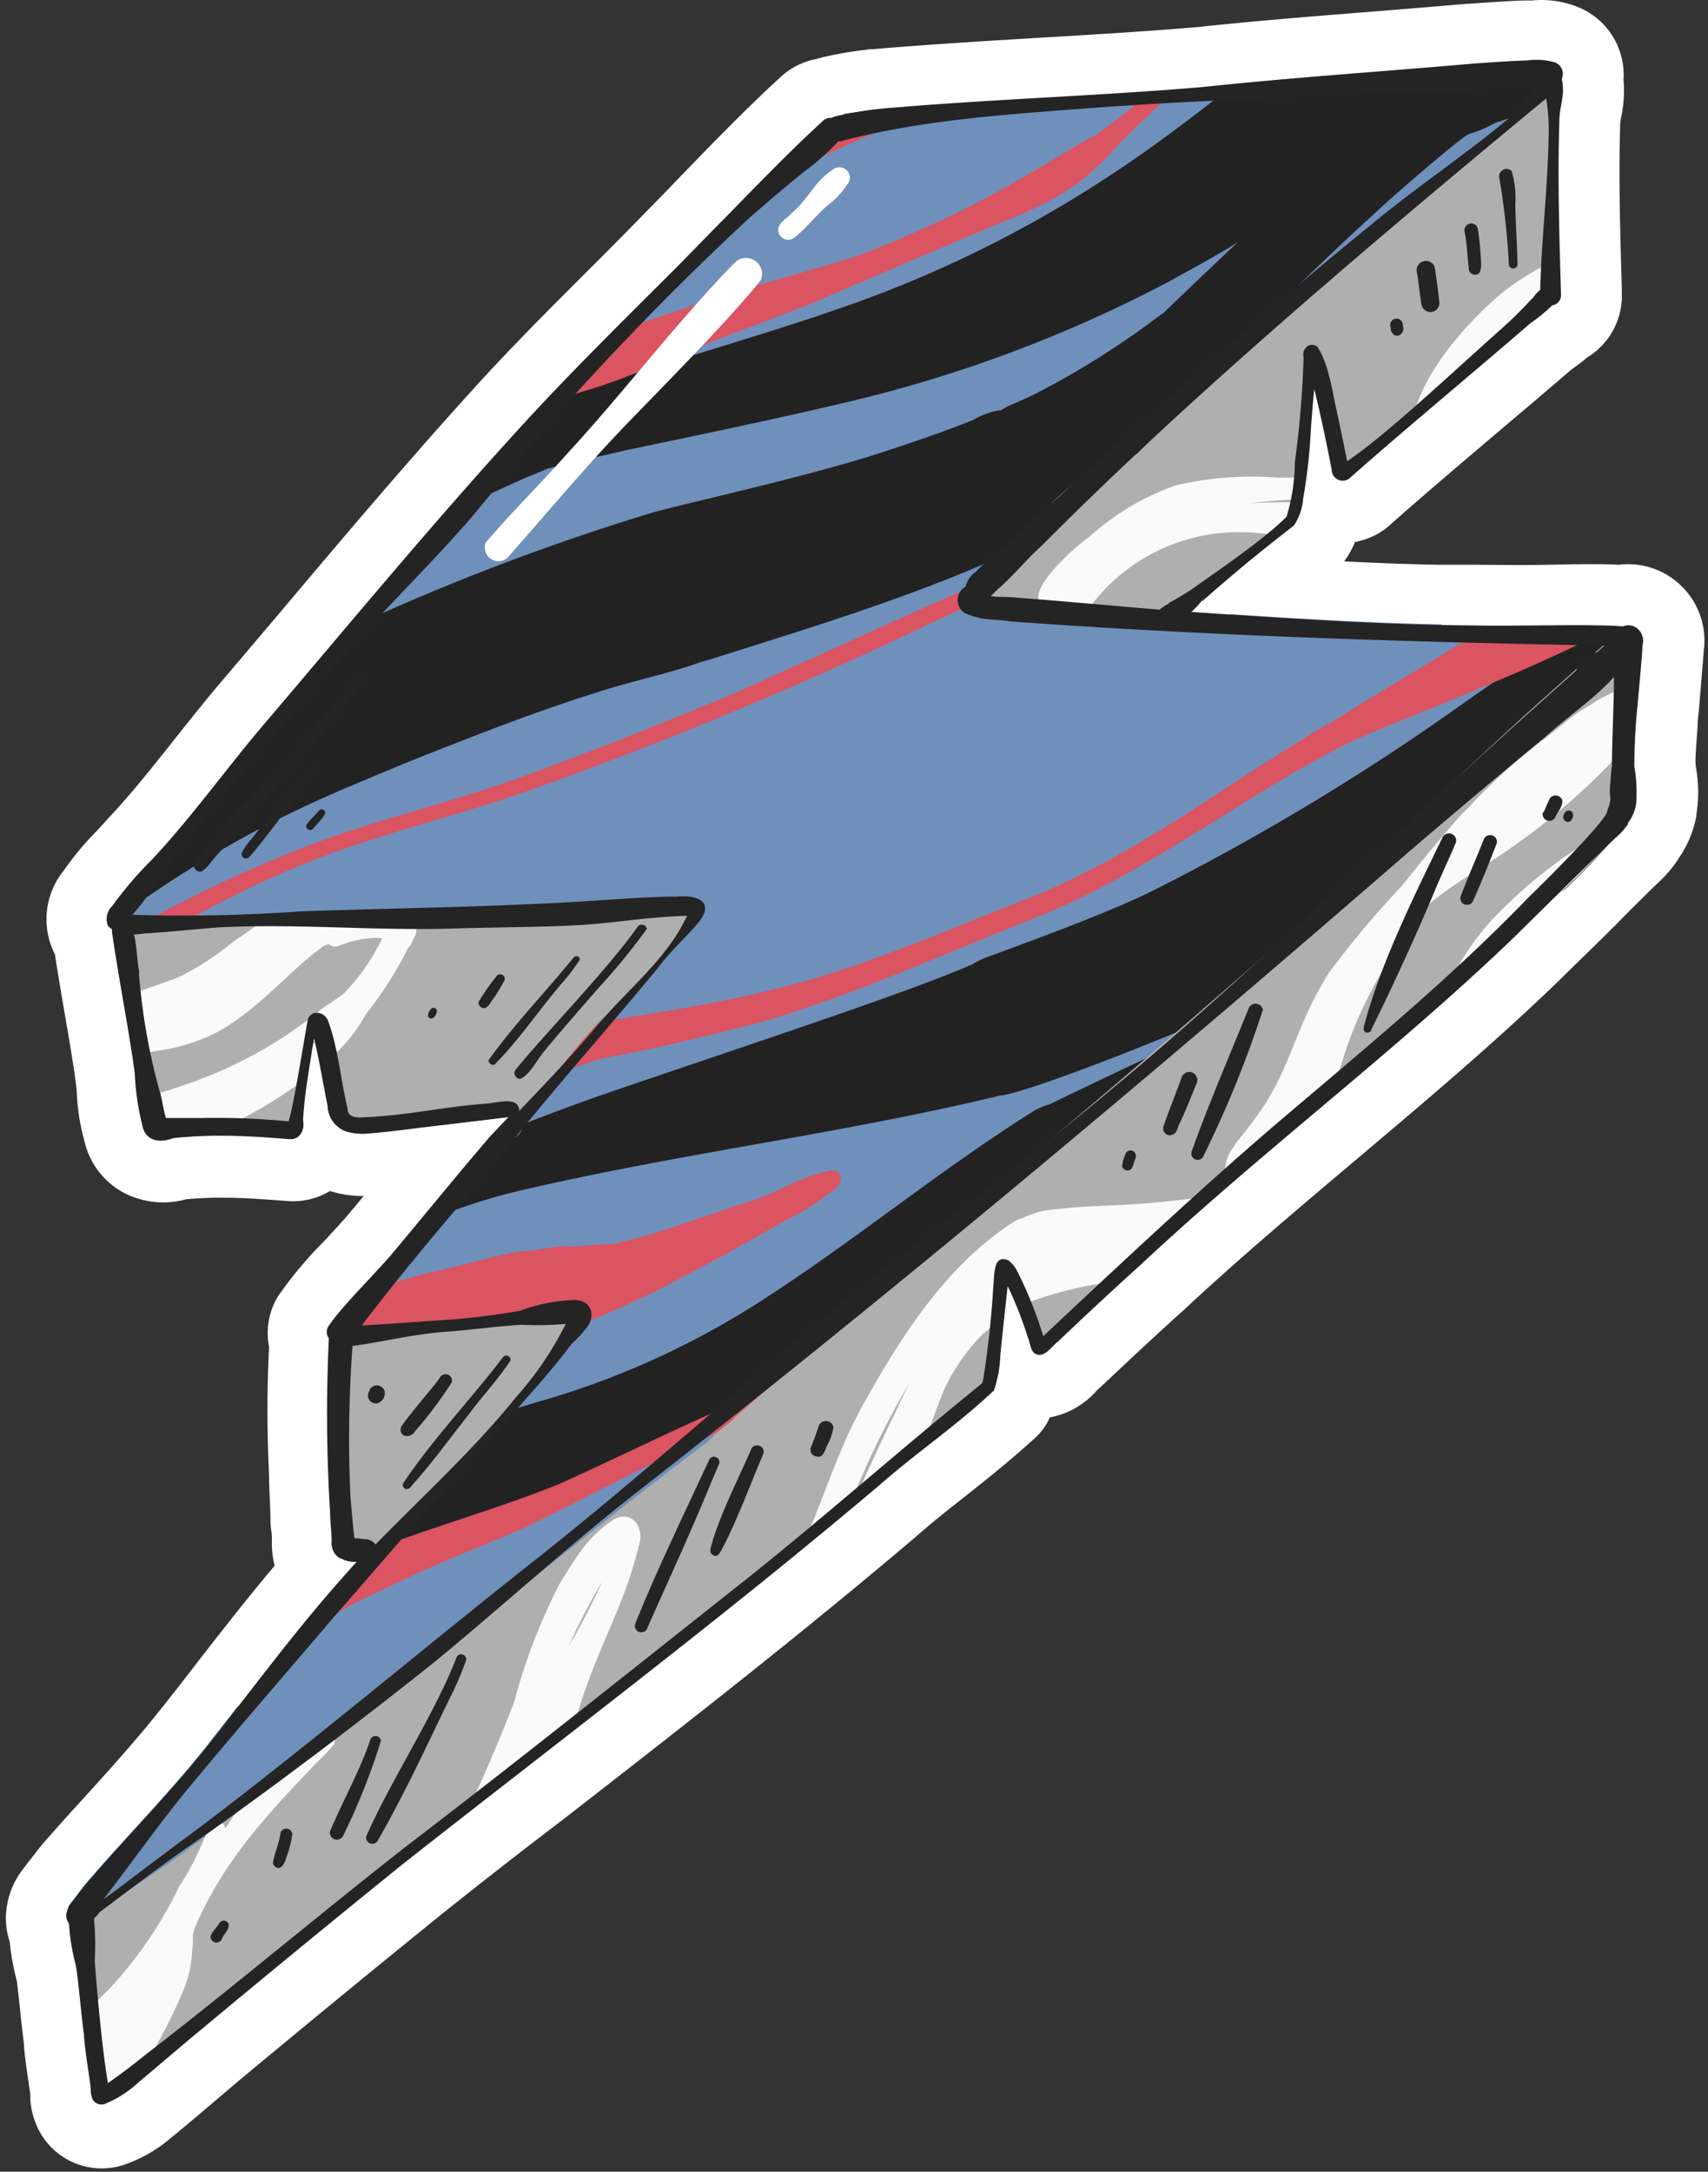
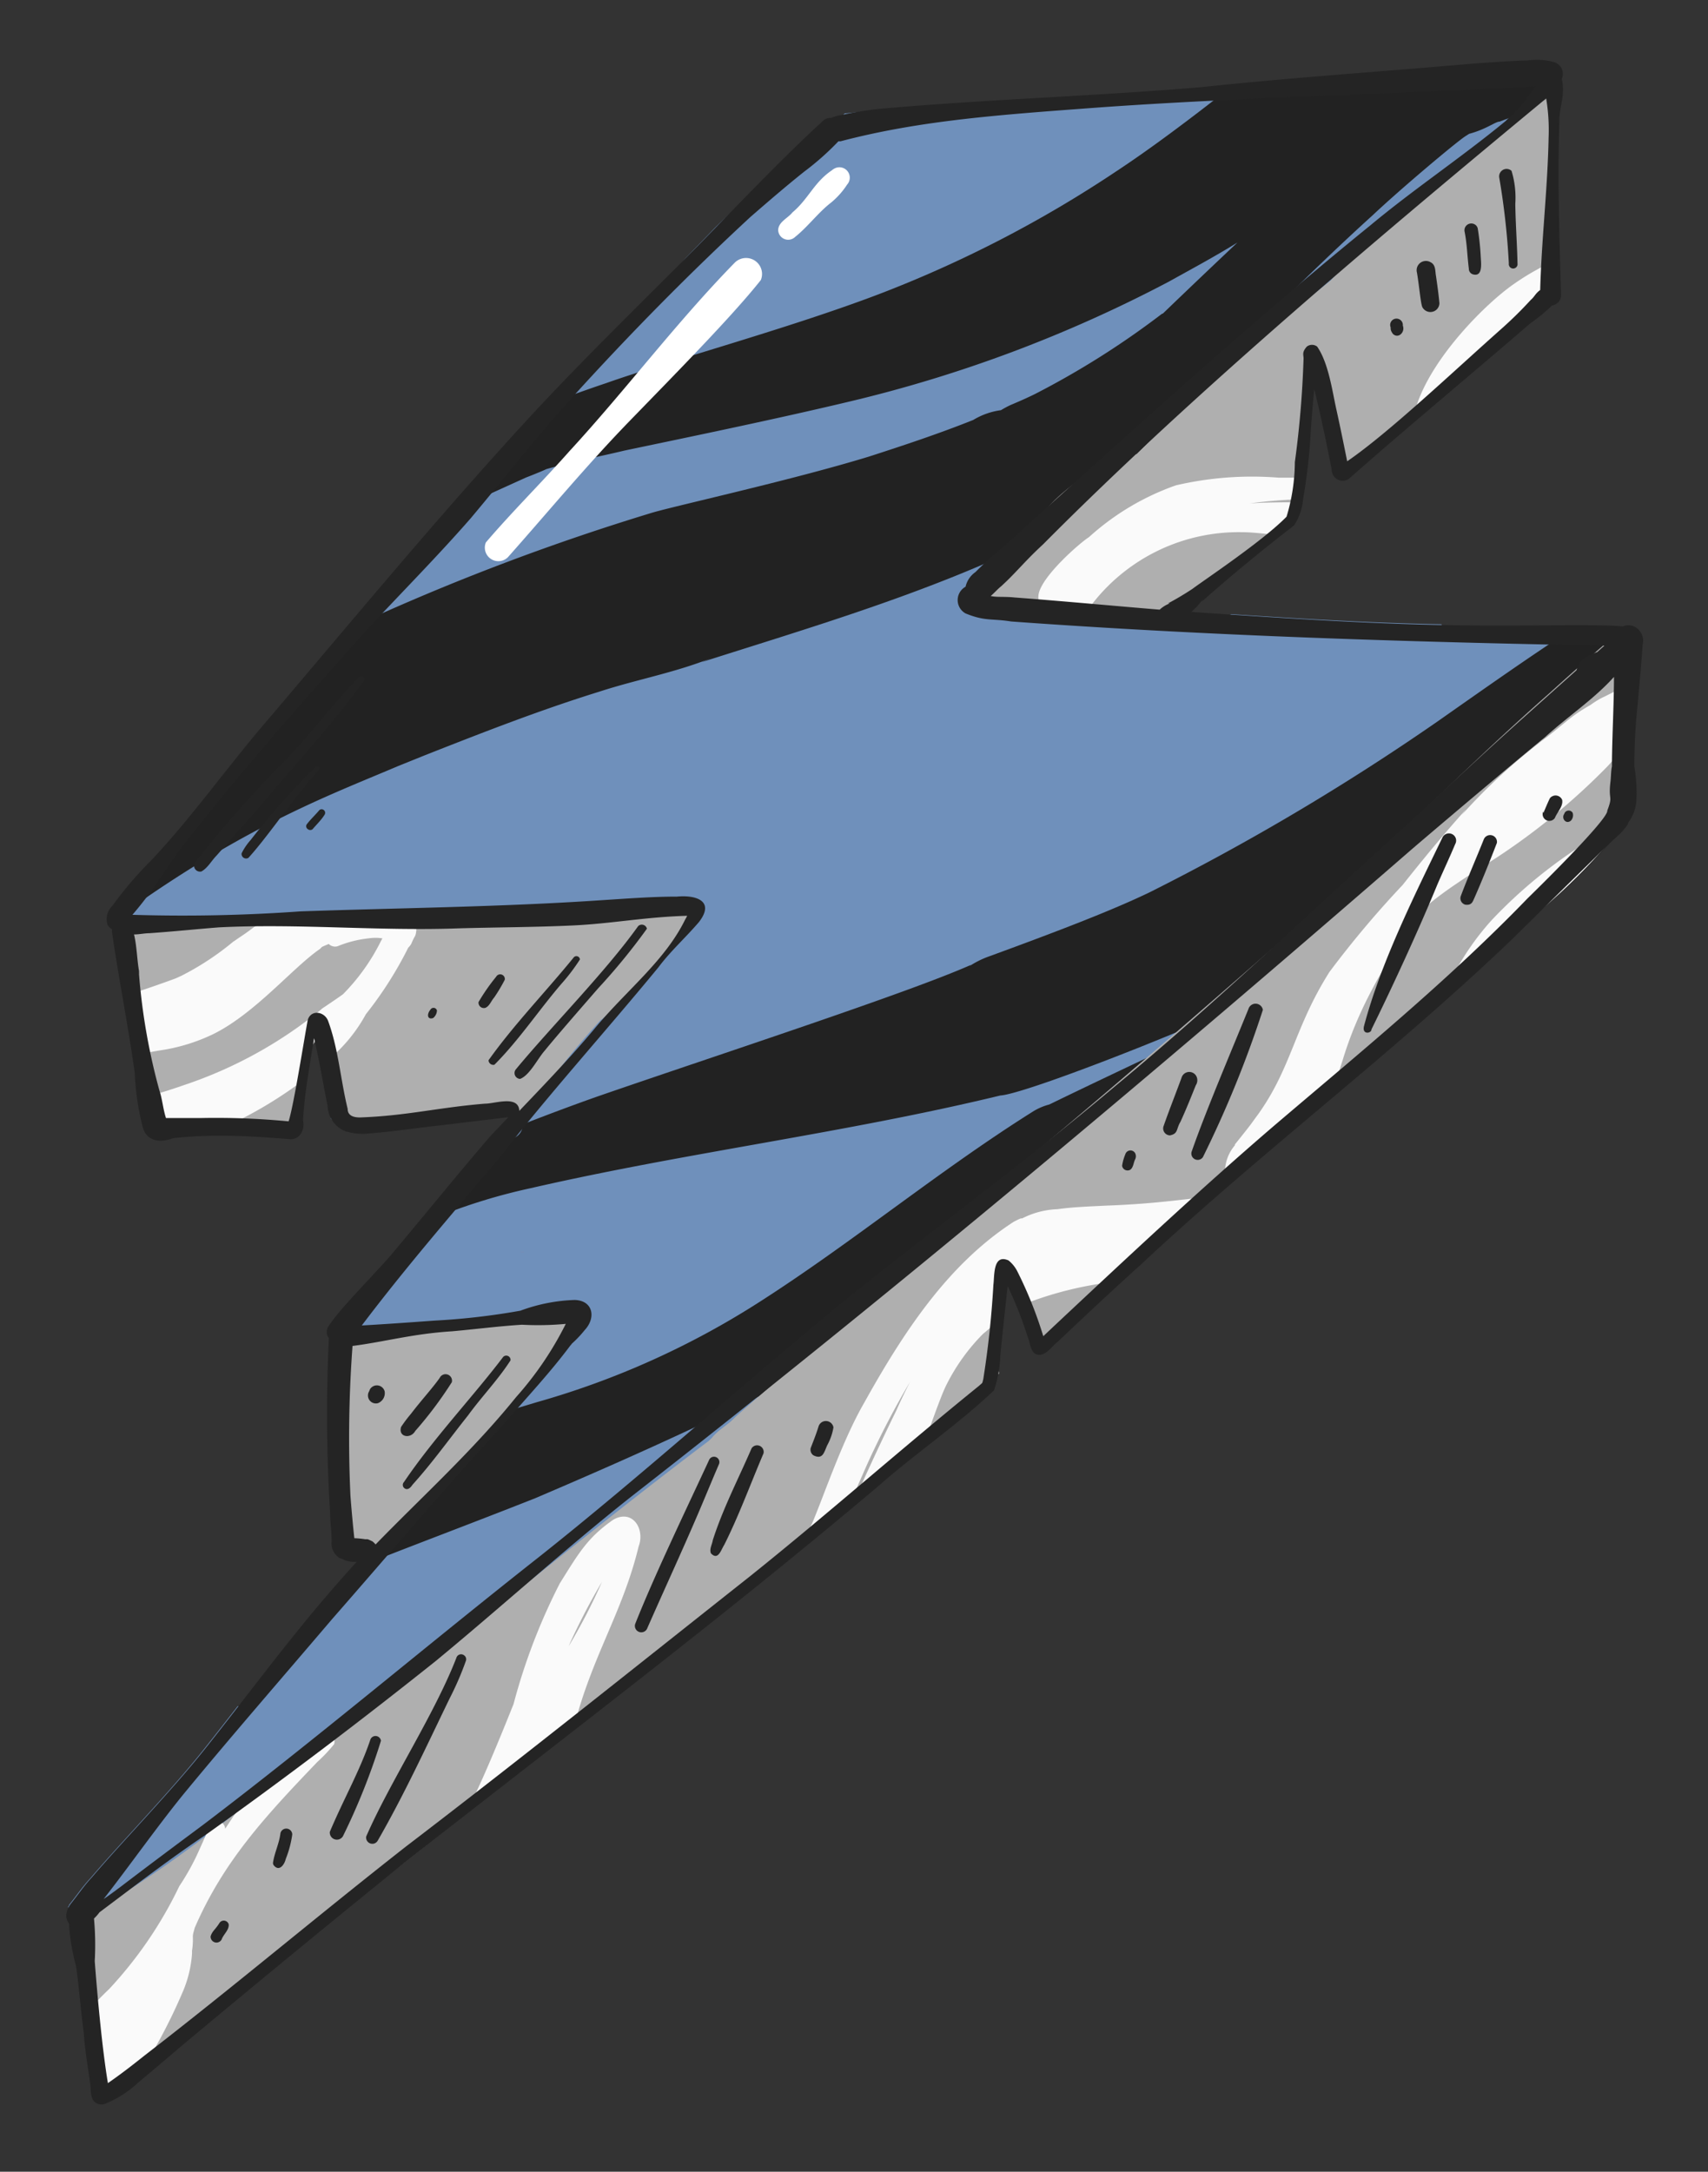
<svg xmlns="http://www.w3.org/2000/svg" width="140" height="178" fill="none">
  <rect width="100%" height="100%" fill="#333333" stroke="none" />
-   <path d="M135.815 46.71a6.13 6.13 0 0 0-3.11-.42c-1.51-.08-3.53-.05-5.82 0-2.29.05-4.45 0-6.31 0h-2.81c-2.31-.05-4.74-.13-7.59-.28a6.884 6.884 0 0 0 .89-1.59 5.864 5.864 0 0 0 2.61-1.17l.22-.19c2.83-2.51 6.19-5.36 9.43-8.11 1.92-1.62 3.76-3.18 5.29-4.5.22-.19.42-.33.6-.46s.57-.42.89-.7a5.893 5.893 0 0 0 2.831-4.84v-.8c-.13-4.43-.271-9-.131-13.52.017-.182.043-.363.08-.54.216-1.006.28-2.037.19-3.06a5.993 5.993 0 0 0-3.61-5.9 8 8 0 0 0-3.9-.59h-.48c-.71 0-2.27.1-4.72.27h-.11c-2.73.24-5.32.44-7.86.65-4.8.38-9.33.74-14.36 1.27-4.28.36-8.67.62-12.91.87-4.44.27-9 .54-13.55.93h-.22l-.62.08c-.72.09-1.27.16-2.2.35a4.521 4.521 0 0 0-.53.11l-.22.05a6.77 6.77 0 0 0-.84.21 5.93 5.93 0 0 0-3 1.52c-2.75 2.51-5.9 5.75-9.13 9.11l-3 3.07a458.73 458.73 0 0 1-3.59 3.61c-2.86 2.86-5.82 5.82-8.66 8.9-5.72 6.26-11.22 12.76-16.52 19.05a3162.547 3162.547 0 0 1-4.86 5.73c-1.36 1.6-2.65 3.23-3.9 4.8-1.85 2.33-3.59 4.53-5.45 6.49l-.12.13c-.37.43-.7.77-1 1.09-.904.93-1.73 1.933-2.47 3a6.33 6.33 0 0 0-.74 6.9c.24 1.61.53 3.26.8 4.87.35 2 .68 3.94.9 5.58.054.354.088.71.1 1.07a17 17 0 0 0 .59 3.67 6.43 6.43 0 0 0 3.12 4.27 7 7 0 0 0 5.22.61 28.295 28.295 0 0 1 3.13-.13c1.64 0 3.32.13 5.07.26a5.9 5.9 0 0 0 3.61-.81 8.94 8.94 0 0 0 2.77.41l-1.43 1.71c-.53.599-1.15 1.269-1.77 1.939a33.03 33.03 0 0 0-3.84 4.59 5.78 5.78 0 0 0-.72 4.12 104.229 104.229 0 0 0 0 10.47c0 1.11.08 2.22.11 3.31 0 .44 0 .87.07 1.3.07.43.05.65.05 1v.15a7.28 7.28 0 0 0 .23 1.71c-2.09 2.47-4.06 5-6 7.48l-.83 1.08c-.89 1.15-1.78 2.3-2.71 3.45-1.7 2.15-4 4.71-6.08 7-1.15 1.26-2.21 2.43-3.06 3.41-.57.62-1 1.24-1.44 1.78l-.46.6a6.77 6.77 0 0 0-1.39 3.22 6 6 0 0 0 .25 2.79c.106 1.084.3 2.158.58 3.21.07.48.17 1.45.25 2.18.1 1 .22 2.07.32 2.83.06 1.06.24 2.27.39 3.25.06.48.13.89.15 1.11.02.22 0 .24 0 .33a6.36 6.36 0 0 0 .77 2.68 5.793 5.793 0 0 0 5.08 3 5.68 5.68 0 0 0 1.81-.29 11.63 11.63 0 0 0 4-2.33l.34-.26.1-.09c1.07-.88 2.12-1.78 3.18-2.68l1.8-1.53c5.86-4.87 11.3-9.34 16.57-13.6 3.334-2.667 6.7-5.293 10.1-7.88 9.62-7.48 19.56-15.22 29.1-23.34 1.26-1.11 2.59-2.15 4-3.26 1.84-1.46 3.75-3 5.57-4.67a4.975 4.975 0 0 0 1.12-1.56v-.06a6.708 6.708 0 0 0 3.86-2.19l.05-.05c.07-.05.12-.11.18-.16 2.19-2.06 4.46-4.2 6.71-6.22l.08-.07c4.57-4.27 9.48-8.41 14.23-12.42 5.4-4.56 11-9.27 16.28-14.34l4.49-4.39.27-.28.18-.17 1.24-1.27 1.74-1.71a.952.952 0 0 0 .11-.11l.25-.24c.27-.25.53-.5.77-.76a8.697 8.697 0 0 0 1.14-1.46 8.892 8.892 0 0 0 1.44-3.45.482.482 0 0 0 0-.12 11.355 11.355 0 0 0 0-3.67 6.242 6.242 0 0 1-.07-.61.506.506 0 0 1 0-.11c0-.55.12-2.1.18-3 0-.45.07-.88.1-1.18l.16-1.95c.08-1 .15-1.74.24-2.92a6.27 6.27 0 0 0-3.84-6.62Z" fill="#fff" />
  <path d="M132.855 52.1c-1.38-.78-3.62-.63-5.11-.65a33.558 33.558 0 0 0-7.22.72 2.177 2.177 0 0 1-2.38-1c-5.74-.11-11.48-.45-17.22-.83-.57.27-1.16.53-1.76.75a1.15 1.15 0 0 1-1.14-.25 1.28 1.28 0 0 1 .18-2.37 5.887 5.887 0 0 0 1.3-.89c.51-.355 1-.736 1.47-1.14a38.155 38.155 0 0 1 3-2.46c.79-.56 1.55-1.13 2.31-1.72a2.285 2.285 0 0 1 0-.37 4.148 4.148 0 0 1 .27-1.59l.07-.13v-.08a3.114 3.114 0 0 1-.05-1.05c.49-2.14 0-4.48.26-6.69a1.031 1.031 0 0 1 2.06 0c.1 1 .06 1.93.09 2.89.03.96.23 1.9.28 2.86v.54a.701.701 0 0 1 .29 0c.139.035.269.1.38.19a9.137 9.137 0 0 0 1.48-.8 26.796 26.796 0 0 0 2.39-2c1.72-1.5 3.44-3 5.14-4.53 1.7-1.53 3.4-3 5.16-4.49.82-.68 1.7-1.46 2.64-2.13.12-1.18.24-2.36.33-3.52.41-5 .9-10.13.37-15.18a2.864 2.864 0 0 1-1.1-.56c-5.24.36-10.49.7-15.74 1.05-12.96.872-25.923 1.66-38.89 2.36-.79.1-1.57.18-2.37.26h-.1c-3.54 3.12-7.25 6.06-10.64 9.38l-2.41 2.49c-2.88 3.28-6.59 9.32-11 11.28a710.48 710.48 0 0 0-9.09 10.14c-5.71 6.47-11.26 13.08-16.77 19.72-1.12 1.78-2.43 3.45-3.63 5.18a21.57 21.57 0 0 1-1.51 2.41 1.48 1.48 0 0 1-1.65.62c-.49.62-1 1.23-1.5 1.85a.672.672 0 0 1-.15.14c-.51.63-1 1.25-1.54 1.87.65 2.67.87 5.49 1.27 8.18.44 3.08 1 6.17 1.23 9.27.05.06.097.124.14.19.16.27.33.53.5.79a6.785 6.785 0 0 1 1.34-.39 17.79 17.79 0 0 1 3.72 0c1.44.06 2.85.15 4.29.08.81 0 1.66-.18 2.5-.26a3.18 3.18 0 0 1 .14-1.32c.07-.88.12-1.76.21-2.64a1.21 1.21 0 0 1 .52-.93v-1a.38.38 0 0 1 .31-.38 1.58 1.58 0 0 1 .05-.3.68.68 0 0 1 .29-.35v-.17.14a.892.892 0 0 1 .29-.08c.22 0 .4.21.41.41v1.75a1.27 1.27 0 0 1 .45.88c.05.54.12 1.07.16 1.61a5.88 5.88 0 0 1 0 1.51c0 .1 0 .21-.07.18v.09l.06.12h.06c.8.034 1.593.144 2.37.33.48.1 1 .31 1.48.37.227-.016.454-.016.68 0h.06c.74-.3 1.48-.61 2.2-.82.4-.11.81-.23 1.22-.31l.57-.11a3.39 3.39 0 0 1 .72-.12c.54-.118 1.089-.195 1.64-.23.337.002.672.04 1 .11h.37c.16.022.316.055.47.1.32-.16.655-.283 1-.37a1.34 1.34 0 0 1 1 2.44 7.436 7.436 0 0 1-1 .45 1.839 1.839 0 0 1-.94.74c-.26.28-.51.59-.78.89-.78.88-1.56 1.76-2.35 2.63a1642.287 1642.287 0 0 0-4.62 5.079 7244.3 7244.3 0 0 1-4.75 5.24l-.24.26c-.02.811 0 1.622.06 2.43.08 1.6.09 3.21.12 4.82.03 1.61 0 3.23.08 4.85a26.981 26.981 0 0 0 .1 4.32c.08.41.14.44.56.79a3.482 3.482 0 0 1 1.26 1.69c.49 1.78-.84 2.9-1.83 4.15-.99 1.25-2.05 2.64-3.08 4a21.198 21.198 0 0 1-3.27 3.85 2.393 2.393 0 0 1-1.84.51c-.91 1.17-1.83 2.35-2.75 3.51-2.79 3.52-7 7.85-9.33 10.6-.63.67-1.16 1.46-1.74 2.18 0 0 0 .09-.08.14.08.91.17 1.82.26 2.72.216.294.35.638.39 1 .28 2.59.81 5.17 1.22 7.75.24 1.52.45 3.06.69 4.59.37-.17.74-.33 1.09-.51l1-.53a1.72 1.72 0 0 1 .48-.75c3.62-3.28 7.41-6.38 11.27-9.38a1883.59 1883.59 0 0 0 20.92-16.48c3.507-2.8 7-5.633 10.48-8.5 3.5-2.86 6.9-5.95 10.78-8.3l.1-.05a23.554 23.554 0 0 1 4.38-4.17c2.49-2.07 5-4.09 7.45-6.23 1.18-1 2.35-2.11 3.53-3.16.6-.52 1.19-1 1.8-1.55l.3-.24a9.617 9.617 0 0 1-.16-1.3v-1.48c0-.135.017-.269.05-.4v-.86c0-.758.07-1.515.21-2.26a.4.4 0 0 1 .31-.29c0-.14 0-.28-.08-.42a.3.3 0 0 1 0-.1.38.38 0 0 1 .75-.1c0 .11.05.21.07.32.12.193.228.393.32.6.01.08.01.16 0 .24a.39.39 0 0 1 .38.31 22.848 22.848 0 0 0 1.37 3.93c1.76-1.67 3.53-3.32 5.35-4.91 7.31-6.38 14.74-12.63 22-19.08 3.62-3.22 7.28-6.4 10.88-9.65 1.64-1.48 3.38-2.85 5-4.38l1.39-1.35c1.18-1.21 2.3-2.46 3.41-3.74-.06-1.81-.14-3.62-.15-5.44a44.712 44.712 0 0 1 .29-6 9.968 9.968 0 0 0-.07-3.15c.07-.24-.06-.56-.19-.87Z" fill="#6F90BB" />
  <path d="M127.456 6.24a3.11 3.11 0 0 1-1.111-.62c-5.24.36-10.49.7-15.74 1.05l-9.94.64c-3.18 2.49-6.34 4.87-9.15 6.72a98.141 98.141 0 0 1-19.55 10.11c-7.4 2.81-17.21 5.46-22.33 7.28-1.74.58-3.45 1.22-5.17 1.84-2.66 2.94-5.3 5.91-7.93 8.88 2.18-1 4.37-2 6.58-3 .47-.18 1.36-.54 1.67-.69 2.1-.6 4.24-1 6.36-1.51 4.07-.86 12-2.48 18.37-4 9.156-2.163 18-5.48 26.32-9.87 1.79-1 3.67-2 5.591-3.19a842.22 842.22 0 0 0-6.12 5.83h-.05a69.103 69.103 0 0 1-10.43 6.59c-.65.32-1.31.61-2 .9a8.06 8.06 0 0 0-.78.42 5.88 5.88 0 0 0-2.27.8c-2.8 1.12-5.66 2.07-8.54 3-6.53 2-16.46 4.16-18 4.67a190.924 190.924 0 0 0-22.7 8.53c-.72.3-1.44.61-2.15.93a1054.602 1054.602 0 0 0-9 10.77c-1.12 1.79-2.44 3.46-3.64 5.2a21.57 21.57 0 0 1-1.51 2.41 1.48 1.48 0 0 1-1.65.62c-.49.62-1 1.23-1.5 1.85a1.203 1.203 0 0 1-.16.16l-1.53 1.85c.07.3.15.61.21.92l2.31-1.71c9.14-6.28 15.52-8.62 20.69-10.82l2.23-.9c4.72-1.86 9.45-3.71 14.29-5.21 3.28-1.07 6.77-1.66 9.92-3.07l-1.53.65c9.23-2.94 18.58-5.69 27.31-9.95a5.63 5.63 0 0 0 2.22-1.56 55.916 55.916 0 0 0 6.17-5.23c2.27-2.31 4.35-4.81 6.4-7.32 4.21-4.27 8.439-8.53 12.889-12.56 2.39-2.25 6.791-5.94 7.571-6.46l.339-.22c1.4-.37 2.16-1 2.49-1 2.3-.85 3.671-1.37 4.671-1.76 0-.68-.05-1.33-.12-1.97Zm5.389 45.85a8.258 8.258 0 0 0-3.81-.64c-3.57 2.31-7.21 4.88-11.2 7.68a194.313 194.313 0 0 1-23.59 14c-2.93 1.41-7 3-13.15 5.25a7.47 7.47 0 0 0-1.65.82l.15-.12c-5.19 2.31-20.75 7.38-30.59 10.78-2.07.73-4.12 1.5-6.15 2.29a1.22 1.22 0 0 1-.65 1.09 7.461 7.461 0 0 1-1 .45 1.84 1.84 0 0 1-.94.74c-.26.28-.51.59-.78.89-.78.88-1.56 1.76-2.35 2.63l-1.81 2a47.188 47.188 0 0 1 8.16-2.56c12.76-2.93 25.79-4.52 38.51-7.6 2.36-.14 20-7.21 22-8.68a235.21 235.21 0 0 0 21.32-15.49c2.66-2.22 5.27-4.33 7.73-6.23 0-1.06.12-2.12.25-3.18a9.968 9.968 0 0 0-.07-3.15c-.11-.33-.24-.65-.38-.97Z" fill="#222" />
  <path d="M88.166 100.419a11.167 11.167 0 0 0 2.62-1.69l.26-.11c5.51-3.88 11.18-7.54 16.64-11.49a196.04 196.04 0 0 1 16.73-11.8l3.84-2.42.27-.25c1.65-1.57 3.17-3.25 4.66-5 0-1.33-.09-2.66-.12-4-4.13 2.61-8.3 5.18-12.44 7.78-6.3 4-12.22 8.64-19.09 11.69-5.17 2.48-10.37 4.89-15.53 7.4a4.86 4.86 0 0 0-1.33.57c-7.69 4.83-14.7 10.66-22.34 15.56a68.136 68.136 0 0 1-18.37 8.28c-5.36 1.63-10.78 3.09-16.17 4.66v1a26.886 26.886 0 0 0 .1 4.32c.08.41.14.44.56.79a3.483 3.483 0 0 1 1.26 1.69c.074.284.101.578.08.87 4.17-1.66 8.58-3.3 14.05-5.46 10.06-4.29 16.4-7.28 24.4-11.4 4.7-2.39 9.14-5.23 13.78-7.71 2.02-1.08 4.08-2.2 6.14-3.28Z" fill="#222" />
-   <path d="M108.875 32.37c0 .44.06.89.07 1.34 5.13-3.77 10.1-7.8 15.27-11.66.994-.74 1.994-1.47 3-2.19.09-1.15.18-2.29.26-3.44-4.66 3.62-9.48 8.06-14.41 12-1.44 1.1-2.92 2.22-4.45 3.33.148.175.238.391.26.62Zm-84.39 58.54v-.26a70.222 70.222 0 0 1-8 1.73h1.07c1.44.06 2.85.15 4.29.08.42 0 .85-.07 1.29-.12l1.2-.26a3.057 3.057 0 0 1 .15-1.17Zm103.261-39.46a33.997 33.997 0 0 0-7 .68c-3.64 2.21-8 4.81-11.12 6.77-8.49 4.83-16.18 11.13-25.34 14.72-5.73 2.23-13.13 5.5-19.74 7.19-6 1.55-10.37 2.11-16.16 3.1h-.15a22.87 22.87 0 0 0-5.53.61 74.637 74.637 0 0 0-8.44 2.3c.92-.36-.76.21-1.17.34a8.996 8.996 0 0 0-2.13.85c-.293.079-.572.2-.83.36-1.1.52-1.94.9-3 1.32a1.096 1.096 0 0 0 0 .17 5.88 5.88 0 0 1 0 1.51v.13c1.56-.32 3.06-.58 4.67-.81.265.014.53-.027.78-.12 1-.22 1.95-.42 2.93-.61 3.2-.82 8.91-1.33 13.64-3.18 2.81-.44 9.86-2.06 14-3.22 7.52-2.31 14.73-5.58 22.05-8.48 9-3.57 17.77-10.58 25.8-14.41 6.1-2.65 13.43-5.29 20.7-9a18.195 18.195 0 0 0-3.96-.22ZM10.115 78.67a81.569 81.569 0 0 1 17.93-9.05c4.73-1.64 9.59-2.87 14.33-4.48a340.552 340.552 0 0 0 32.56-13.41c6.58-3.26 13.61-5.53 20-9.1a105.228 105.228 0 0 0 11.77-7.38v-2.18a118.393 118.393 0 0 1-22.24 12.94c-8.26 3.49-16.37 7.31-24.57 10.94-5.45 2.26-12.26 5-18.29 7.14-5.37 1.87-10.93 3.16-16.24 5.19a110.616 110.616 0 0 0-14.57 6.87l-1 .54c.14.69.25 1.33.32 1.98Zm67.1-69.91c-1.83.1-3.66.22-5.5.31-.82.1-1.64.18-2.47.27-2.38 2.11-4.83 4.13-7.21 6.24 2-1.06 3.9-2.06 5.68-2.9a99.988 99.988 0 0 1 9.5-3.92Zm16.691-.98h-.06a26.289 26.289 0 0 1-3.72 3.05c-.17.23-1.27.7-1.46.88a.966.966 0 0 0-.28.13c-2.81 1.7-6.69 4.07-10.55 5.9-2.58 1.19-4.73 2.17-7.4 3.17-3.42 1.13-6.92 2-10.35 3.09-2.8.84-5.55 1.82-8.32 2.74-2 2.4-4.18 4.69-6.59 5.75l-.32.34c1-.23 1.94-.47 2.91-.74 3.51-1 6.84-2.61 10.25-3.94 1.66-.7 7-2.65 8.94-3.47 6.11-2.63 10.94-4.71 17.23-7.32 4.61-2.13 5.7-3.61 8.43-6.48 1.24-1.16 2.35-2.24 3.54-3.28l-2.25.18Zm-21.86 102.839c-9.09 2.61-17.84 7.23-26.18 11-4.88 2-11.22 3.77-16.21 5.77a.21.21 0 0 0 0 .07c.49 1.78-.84 2.9-1.83 4.15-.21.26-.42.52-.62.79 1.45-.81 2.93-1.56 4.46-2.24 4.57-2.24 7-3.06 11.47-5 6-2.93 12.67-6.6 18.28-8.85a114.505 114.505 0 0 1 11.11-3.8 1.001 1.001 0 0 0-.48-1.89Zm-3.83-14.699c-2.44.44-4 1.57-6.21 2.38-2.57.79-7.66 2.609-9.44 3.079-.45.16-2.11.48-2.17.59-1.1 0-2.22.12-3.33.22a6.475 6.475 0 0 0-1.92.08l-1.86.27h-.23l-.35.05a6.554 6.554 0 0 0-1.58.32c.47-.21-.31 0-.83.15-2 .52-4 1-6.07 1.5-.06 0-.12 0-.19.07-.8.2-1.59.46-2.4.61l-1.38.28-2.45 2.7-.24.26a8.98 8.98 0 0 0 0 1.16 32.94 32.94 0 0 1 3.84-.73 17.15 17.15 0 0 1 3.31-.24h.2c.84 0 1.68-.1 2.51-.17 1.43-.13 2.27-.19 2.85-.22a104.842 104.842 0 0 1-12.6 4.15c0 .9.05 1.81.06 2.71 1.8-.42 3.59-.88 5.36-1.4a140.486 140.486 0 0 0 20.62-7.9c3.53-1.84 7.06-3.7 10.49-5.72a18.644 18.644 0 0 0 3.71-2.3 2.23 2.23 0 0 0 1-1 .72.72 0 0 0-.7-.9Z" fill="#DB5461" />
  <path d="M42.666 102.619h.31a2.005 2.005 0 0 0-.31 0Z" fill="#DB5461" />
  <path d="M60.225 21.53c-4.79 4.9-8.91 10.41-13.55 15.45-2.24 2.53-4.67 4.93-6.85 7.48a1.11 1.11 0 0 0 1.8 1.22c3.3-3.72 6.47-7.55 9.93-11.12 3.46-3.57 8.45-8.62 10.81-11.61a1.31 1.31 0 0 0-2.14-1.42Zm8.18-7.72c-.16.09-.2.13-.19.13-1.5 1-1.92 2.34-3.26 3.47-.38.48-1.14.77-1.17 1.44a.82.82 0 0 0 1.39.57c1.06-.85 1.89-2 2.94-2.81a6.447 6.447 0 0 0 1.32-1.48.85.85 0 0 0-1.03-1.32Z" fill="#fff" />
  <path d="M127.455 6.24c-.103.07-.2.15-.29.24-.78.88-1.54 1.76-2.29 2.65-.91.84-2.25 2.13-3.56 3.4a1.236 1.236 0 0 0-.46.17c-4.68 2.48-8.34 6.32-11.77 10.28-6 4.79-12.08 9.72-14 12.3-.64.65-1.28 1.3-1.93 1.94-.66-.36-.86 0-1.42.19-.968.448-1.9.97-2.79 1.56-1.83 1.33-3.75 2.86-4.56 5a1.53 1.53 0 0 0 0 1.16c-.71.45-2 1.06-2.06 1.08h-.07a2 2 0 0 0-1.19.74 1.821 1.821 0 0 0 .38 2.67c.68.59 1.65.4 2.48.41 1.84 0 3.69.16 5.53 0h.2a1.44 1.44 0 0 0 1.16.52c1.81-.08 4.19.2 6.77 0a1.32 1.32 0 0 1 .62-2 5.89 5.89 0 0 0 1.3-.89c.51-.355 1-.736 1.47-1.14a38.155 38.155 0 0 1 3-2.46c.78-.56 1.55-1.13 2.31-1.72a2.285 2.285 0 0 1 0-.37 4.148 4.148 0 0 1 .27-1.59l.07-.13v-.08a3.114 3.114 0 0 1-.05-1.05c.49-2.14 0-4.48.26-6.69a1.031 1.031 0 0 1 2.06 0c.1 1 .06 1.93.09 2.89.03.96.23 1.9.28 2.86v.54a.773.773 0 0 1 .3 0 .914.914 0 0 1 .37.19 8.862 8.862 0 0 0 1.49-.8 26.796 26.796 0 0 0 2.39-2c1.72-1.5 3.44-3 5.14-4.53 1.7-1.53 3.4-3 5.16-4.49.82-.68 1.7-1.46 2.64-2.13.12-1.18.24-2.36.33-3.52.41-5.08.9-10.16.37-15.2Z" fill="#AFAFAF" />
  <path d="M101.785 43.62c.75 0 1.62.1 2.54.19.68-.48 1.34-1 2-1.49a2.285 2.285 0 0 1 0-.37 6.98 6.98 0 0 1 .05-.78c-1.28 0-2.59 0-3.92.09a37.467 37.467 0 0 1 4-.33 2.76 2.76 0 0 1 .17-.57l.07-.13v-.08a3.647 3.647 0 0 1-.06-1h-1.85a27.533 27.533 0 0 0-8.4.63 20.94 20.94 0 0 0-7.12 4.24c-.73.46-3.91 3.22-4.14 4.72a1.6 1.6 0 0 0 2.38 1.59c.087-.055.167-.12.24-.19a.78.78 0 0 0 1.31 0 15.19 15.19 0 0 1 12.73-6.52Zm17.171-12.07a16.877 16.877 0 0 1 5.27-4.79c.25-.16.53-.31.79-.46.55-.46 1.12-.93 1.72-1.35.11-1.14.23-2.28.32-3.4a20.205 20.205 0 0 0-3 1.75c-2.26 1.58-6.47 5.78-7.86 9.7-.16.48-.35 1-.52 1.42 1.113-.954 2.206-1.91 3.28-2.87Z" fill="#FAFAFA" />
  <path d="M55.766 73.9a1.4 1.4 0 0 0-1.28.1c-.49.28-1 .57-1.45.86a3.737 3.737 0 0 0-1.26.31 2.51 2.51 0 0 0-2.26-.53 3.1 3.1 0 0 0-.53.1c-.62.09-1.23.18-1.84.22h.07c-1.66-.11-3.33 0-5-.08h-.06c-.68-.07-1.38 0-2.06 0a1.795 1.795 0 0 0-.49 0h-1.1c-1.3 0-2.59-.13-3.88-.22h-.12c-.5 0-1 0-1.51-.06-.53-.04-1.061-.04-1.59 0l-1.68.1c-2.41.19-4.82.42-7.23.55a11.87 11.87 0 0 0-1.34.1l-3.72.31c-.47 0-1 0-1.44.12l-2.66.25c-.77.16-1.62 0-2.39.17h-1.2c.38 2.13.59 4.31.9 6.41.45 3.08 1 6.18 1.23 9.28.052.055.099.115.14.18.16.27.33.53.5.79a6.773 6.773 0 0 1 1.34-.39 17.79 17.79 0 0 1 3.72 0c1.44.06 2.85.15 4.29.08.81 0 1.66-.18 2.5-.26a3.18 3.18 0 0 1 .14-1.32c.07-.88.12-1.76.21-2.64a1.19 1.19 0 0 1 .52-.92v-1a.38.38 0 0 1 .31-.38c.006-.102.023-.203.05-.3a.71.71 0 0 1 .64-.46c.22 0 .4.21.41.41v1.75a1.27 1.27 0 0 1 .45.88c.05.54.12 1.07.16 1.61a5.88 5.88 0 0 1 0 1.51c0 .1 0 .21-.07.18s0 .14.07.21h.08a12.56 12.56 0 0 1 2.37.33c.48.1 1 .31 1.48.37.226-.016.453-.016.68 0h.07c.74-.29 1.47-.6 2.19-.81.4-.11.81-.23 1.22-.31l.57-.11c.235-.067.476-.107.72-.12a11.15 11.15 0 0 1 1.64-.23c.336.002.67.04 1 .11h.37c.16.017.317.05.47.1.319-.16.654-.284 1-.37a1.29 1.29 0 0 1 1.4.52c1-1 1.89-2.07 2.87-3.07 1.2-1.62 2.51-3.15 3.86-4.64a.46.46 0 0 0 .2-.14 34.72 34.72 0 0 0 5-4.9c.45-.72 1.61-1.4 1.5-2.3a.712.712 0 0 0 .14-.1 1.36 1.36 0 0 0-.32-2.25Zm-11.361 34.109-.23.1-.21.07a2.73 2.73 0 0 0-.59.13h-1.33a2.095 2.095 0 0 0-1.19 0l-.29.12c-1.38.15-2.66.36-2.7.37a48.18 48.18 0 0 1-9.62-.19h-.2a1.052 1.052 0 0 1-.48 0c-.02.781 0 1.562.06 2.34.08 1.6.09 3.21.12 4.82.03 1.61 0 3.23.08 4.85a26.981 26.981 0 0 0 .1 4.32c.08.41.14.44.56.79a3.483 3.483 0 0 1 1.26 1.69c.073.274.104.557.09.84l1.66-1.33a93.172 93.172 0 0 0 12.29-14.09c.8-.75 1.6-1.5 2.41-2.24a1.58 1.58 0 0 0-1.79-2.59Zm88.45-55.909a1.796 1.796 0 0 0-.31-.16l-.22.18c-1.81 1.55-3.59 3.13-5.36 4.73-6.16 5.43-11.91 11.3-18 16.79-8.49 7.48-17 14.89-25.71 22.14-2.66 2.17-5.2 4.459-7.79 6.699-.074.07-.141.147-.2.23-.19.07-.8.81-1.54 1.42-2.48 2.31-5 4.62-7.51 6.86-2 1.74-4.05 3.45-6 5.21-.55.6-1.36 1-1.87 1.66l-.25.24c-7.48 5.64-14.49 11.4-21.07 16.52-5.45 4.35-11.41 8.9-15.43 12.2-3.36 2.64-8.95 7.16-14.61 10.17-.34.19-.68.37-1 .53l.15 1.56c.216.294.35.638.39 1 .28 2.59.81 5.17 1.22 7.75.13.8.25 1.62.37 2.43.39-.25.75-.47 1.09-.7h.05l-1.21 1.06.27 1.81c.37-.17.74-.33 1.09-.51l1-.53c.092-.288.257-.546.48-.75 3.62-3.28 7.41-6.38 11.27-9.38a1883.59 1883.59 0 0 0 20.92-16.48c3.507-2.8 7-5.633 10.48-8.5 3.5-2.86 6.9-5.95 10.78-8.3l.11-.05a23.189 23.189 0 0 1 4.37-4.17c2.49-2.07 5-4.09 7.45-6.23 1.18-1 2.35-2.11 3.53-3.16.6-.52 1.19-1 1.8-1.55l.31-.25a8.637 8.637 0 0 1-.17-1.33v-1.48c.001-.141.018-.282.05-.42v-.84c0-.758.07-1.515.21-2.26a.4.4 0 0 1 .31-.29c0-.14 0-.28-.08-.42a.3.3 0 0 1 0-.1.38.38 0 0 1 .75-.1c0 .11.05.21.07.32.12.193.227.393.32.6.01.08.01.16 0 .24a.39.39 0 0 1 .38.31 22.87 22.87 0 0 0 1.37 3.93c1.76-1.67 3.53-3.32 5.35-4.91 7.31-6.38 14.74-12.63 22-19.08 3.62-3.22 7.28-6.4 10.88-9.65l.5-.44c2.934-2.9 5.904-5.767 8.91-8.6l.38-.43c-.06-1.81-.14-3.62-.15-5.44a44.711 44.711 0 0 1 .29-6 9.968 9.968 0 0 0-.07-3.15c-.09-.3-.22-.62-.35-.93Z" fill="#AFAFAF" />
  <path d="M43.045 144.759c1.33-1.06 2.64-2.14 4-3.2 1.47-5.81 4-9.41 5.3-14.8.55-1.45-.51-3.11-2.09-2.19-2.12 1.48-2.83 2.75-4.37 5.21a49.172 49.172 0 0 0-3.79 9.89c-1.2 3-2.7 6.64-3.73 8.58l-.2.42 4.88-3.91Zm6.35-15.23a48.022 48.022 0 0 1-2.79 5.41 53.804 53.804 0 0 1 2.81-5.41h-.02Zm51.21-32.419a1812.01 1812.01 0 0 0 8.59-7.46c.23-.76.49-1.63.85-2.73 1.21-4 3.13-7.41 6-11.7.89-1.19 2.93-2.57 5.84-4.42a54.672 54.672 0 0 0 9.82-7.93c.45-.47.89-1 1.3-1.44a41.738 41.738 0 0 1 .29-5.23c-.58.28-1.22.63-2 1a7.273 7.273 0 0 0-.91.57c-1.76 1-1.95 1.41-4 2.95a47.716 47.716 0 0 0-6.59 6.1l.37-.48c-2.3 2.53-4.8 5.7-5.19 6.19a81.99 81.99 0 0 0-6 7.13c-2.9 4.59-3.09 7.82-5.87 11.7-.69.92-.28.45-1.89 2.45a.138.138 0 0 1 0 .07 3.35 3.35 0 0 0-.75 2.78 2.3 2.3 0 0 0 .14.45Zm-18.8 11.139c.012-.671.079-1.34.2-2a.399.399 0 0 1 .31-.29c0-.14 0-.28-.08-.42a.3.3 0 0 1 0-.1.38.38 0 0 1 .75-.1c0 .11.05.21.07.32.12.193.228.393.32.6.01.08.01.16 0 .24a.39.39 0 0 1 .38.31v.16a28.934 28.934 0 0 1 7.56-1.9c2.69-2.35 5.4-4.68 8.1-7-2.81.26-4.73.6-8.78.75-1.37.07-2.75.11-4.1.31l.71-.09-.58.07a6.88 6.88 0 0 0-2.91.77c0-.06-.16 0-.66.26-5.16 3.34-8.79 8.59-12.25 14.82-1.78 3.07-3.25 7.46-4.28 9.91-.2.37-.24.56-.67 1.29.94-.9 2-1.71 2.85-2.43l1.09-.9c.6-1.31 1.14-2.64 1.85-4.11a69.138 69.138 0 0 1 2.91-5.46c-.42.81-.81 1.63-1.15 2.4-.75 1.52-2 4.16-3.19 6.82 1.92-1.58 3.85-3.16 5.72-4.8.62-1.73 1.23-3.45 1.62-4.21a16.249 16.249 0 0 1 3-4.16c.35-.26.72-.64 1.21-1.06Z" fill="#FAFAFA" />
  <path d="M126.095 60.93c.09-.08.18-.14.27-.21l.15-.12a3.312 3.312 0 0 0-.42.33Zm.421-.31s.08-.06.07-.06l-.07.06ZM7.666 167.819c.24 1.52.45 3.06.69 4.59.37-.17.74-.33 1.09-.51l1-.53c.091-.288.257-.546.48-.75l.22-.19a46.194 46.194 0 0 0 3.76-7 9.617 9.617 0 0 0 .83-3.25 2.255 2.255 0 0 0 0-.26c.062-.39.086-.785.07-1.18 0-.25.1-.48.15-.72 2.34-5.39 5.64-9 10.06-13.61.494-.446.952-.931 1.37-1.45a.63.63 0 0 0-1-.69c-1.95 1.57-5.29 4-7.27 6.62l-.66 1a.65.65 0 0 0-.26-.49.689.689 0 0 0-.85 0 .94.94 0 0 0-.32.54s-.09.3-.09.33c-.18.41-.56 1.27-.83 1.85-.41.86-.882 1.688-1.41 2.48a33.637 33.637 0 0 1-5.75 8.43c-.12.11-.94.9-1.72 1.77.1 1.01.28 2.01.44 3.02Z" fill="#FAFAFA" />
  <path d="M15.685 160.189c0 .28-.06.46 0 0Zm17.01-85.079a1.311 1.311 0 0 0-.62.45 10.394 10.394 0 0 0-2.43 0c-.43-.75-2.54-.37-3.28-.35-1 .18-2.14.33-3.18.62a.64.64 0 0 0-.06-.35c-.81-1.2-1.5 0-2.33.53.46-.35-.94.7-.37.27-.47.36-1 .67-1.42 1 .05 0 .25-.2.14-.12a22.783 22.783 0 0 1-4.28 2.82l-.46.21c-1.3.48-2.6.93-3.92 1.35l.15 1c.19 1.3.39 2.59.58 3.89.52-.08 1.1-.2 1.86-.33a15.07 15.07 0 0 0 4.36-1.32c3.45-1.68 6.59-5.5 8.79-7l.17-.17c.36-.17.19-.08.55-.24a.74.74 0 0 0 .72.19 9.28 9.28 0 0 1 2.55-.65 3.862 3.862 0 0 1 1.13 0l-.13.24a16.742 16.742 0 0 1-3.1 4.34c-.48.35-1 .69-1.45 1-.28.18-.36.25-.33.24a35.511 35.511 0 0 1-11.29 6.22c-1.23.43-2.33.77-3.35 1 .07.64.14 1.28.19 1.92l.13.17c.16.27.33.53.5.79a6.772 6.772 0 0 1 1.34-.39 17.79 17.79 0 0 1 3.72 0h.7a34.414 34.414 0 0 0 6.39-3.75v-.44a1.21 1.21 0 0 1 .52-.93v-1a.38.38 0 0 1 .31-.38 1.57 1.57 0 0 1 .05-.3.711.711 0 0 1 .64-.46c.22 0 .4.21.41.41v1.53a12.79 12.79 0 0 0 3.4-4l.08-.1a30.85 30.85 0 0 0 3.38-5.33c.1-.11-.13.09-.18.12a1.22 1.22 0 0 0 .44-.46c.31-.75.33-.52.4-1a1.14 1.14 0 0 0-1.42-1.24Zm90.67 2c1.68-1.49 3.48-2.92 5.13-4.49 1.65-1.57 3.17-3.25 4.66-5v-.33a39.49 39.49 0 0 0-10.88 8.12 21.773 21.773 0 0 0-3.94 6.21c1.68-1.508 3.357-3.01 5.03-4.51Z" fill="#FAFAFA" />
  <path d="M133.925 51.34a1.147 1.147 0 0 0-.89 0c-2.47-.21-8.42 0-12.62-.08-7.34-.06-14.67-.56-22-1.05l-.76-.06a6.399 6.399 0 0 0 1-1.12c-.06.11-.24.37-.09.23 2.57-2.27 4.9-4.18 7.49-6.18.438-.657.7-1.414.76-2.2.278-1.583.471-3.178.58-4.78.07-1.23.19-2.83.33-4.21.54 2.18 1 4.41 1.43 6.6a.903.903 0 0 0 .969.91.901.901 0 0 0 .461-.17c4.57-4.05 10.55-9 14.85-12.73a13.163 13.163 0 0 0 1.79-1.47.842.842 0 0 0 .73-.85c-.14-4.73-.29-9.47-.14-14.21 0-1.31.51-2.15.2-3.51a.988.988 0 0 0 .006-.803.998.998 0 0 0-.586-.548 5.308 5.308 0 0 0-2.25-.15c-1.06 0-4.49.26-4.5.26-7.79.68-14.5 1.11-22.17 1.92-8.83.75-17.68 1-26.51 1.79a30.12 30.12 0 0 0-3.14.52c-.252.04-.497.114-.73.22a.85.85 0 0 0-.72.28c-3.56 3.23-8 8-12 12s-8.21 8.13-12.13 12.38c-7.48 8.14-14.29 16.39-21.38 24.72-3.29 3.83-6.18 7.94-9.52 11.48a30.565 30.565 0 0 0-3.18 3.72 1.5 1.5 0 0 0-.36 1.62c.096.118.211.22.34.3a.89.89 0 0 0 0 .27c.56 3.86 1.42 8.21 1.86 11.53a21.68 21.68 0 0 0 .63 4.32c.29 1.29 1.46 1.4 2.51 1a34.707 34.707 0 0 1 4.08-.2c1.83 0 3.66.14 5.48.28.85.07 1.25-.8 1.1-1.53a.724.724 0 0 1 0-.13c.14-2.11.38-3.35.74-5.68l.16-.93c.43 1.84.74 3.71 1.11 5.57a2.301 2.301 0 0 0 1.48 2.06 4.718 4.718 0 0 0 1.71.19c2.05-.15 4.09-.47 6.13-.69l5.49-.66-1.47 1.55c-2.77 3.22-5.45 6.54-8.19 9.8-1.68 1.92-4.22 4.41-5.14 5.88a.863.863 0 0 0 .09.89c-.226 4.752-.193 9.512.1 14.26 0 .8.13 1.59.13 2.39a1.42 1.42 0 0 0 .66 1.37h.05c.034.026.07.046.11.06h.05a.773.773 0 0 0 .18.1c.32.121.66.169 1 .14-.9 1-1.79 2-2.64 3-3.41 4-6.5 8.2-9.74 12.27-2.79 3.52-7 7.85-9.33 10.6-.63.67-1.16 1.46-1.74 2.18a1.832 1.832 0 0 0-.35.85 1 1 0 0 0 .22.74 16.7 16.7 0 0 0 .56 3.43c.19 1 .44 4.11.66 5.6.07 1.45.52 3.8.56 4.58a2.02 2.02 0 0 0 .17.84.839.839 0 0 0 1 .34 8.906 8.906 0 0 0 2.74-1.76c1.67-1.39 3.32-2.82 5-4.21 5.52-4.6 11.08-9.163 16.68-13.69 13.05-10.27 26.32-20.27 39-31 3.08-2.71 6.48-5 9.45-7.82.31-.923.485-1.887.52-2.86.18-1.91.4-3.83.6-5.69a32.906 32.906 0 0 1 1.65 4.19c.2.45.18 1.06.6 1.36.79.38 1.33-.6 1.87-1 2.24-2.12 4.5-4.24 6.79-6.3 9.86-9.23 20.69-17.34 30.44-26.68 2.62-2.58 5.24-5.17 7.87-7.73.31-.32.66-.61 1-.94.34-.33.87-1.06.56-.77a3.468 3.468 0 0 0 .74-1.71c.071-1.002.021-2.01-.15-3-.001-1.67.086-3.339.26-5 .19-2.2.28-3 .42-5a1.295 1.295 0 0 0-.72-1.49Zm-7.41-43.09a1.52 1.52 0 0 0 .22-.18 15.75 15.75 0 0 1 .2 3.21c-.08 4.17-.58 8.32-.69 12.49-.42.31-.45.54-.78.82a32.621 32.621 0 0 1-2.42 2.38c-4 3.55-9.22 8.51-12.62 10.84-.29-1.44-.58-2.87-.9-4.31-.32-1.44-.63-3.75-1.56-5.09a.69.69 0 0 0-.85 0c-.46.52-.23.7-.27 1.08a80.98 80.98 0 0 1-.71 8.39 15.714 15.714 0 0 1-.68 4.47c-1.95 2-6.78 5.21-7.72 5.92-.64.42-1.29.81-2 1.19h.14a2.509 2.509 0 0 0-.82.51c-4-.33-7.93-.7-11.9-1-.88-.09-1.42 0-1.95-.12.3-.25.56-.56.86-.8 1.22-1.11 1.88-2 3.44-3.44 12.64-12.73 28.73-26.19 41.01-36.36Zm-86.76 82.21c-3.83.31-6.44 1-10.26 1.13-.49 0-1-.13-1-.71-.58-2.37-.75-4.87-1.59-7.17-.28-.81-1.41-1-1.68-.11-.29 1.54-1.16 7.08-1.57 8.31a62.266 62.266 0 0 0-7.26-.27h-2.79c-.24-.73-.29-1.5-.53-2.23a50.766 50.766 0 0 1-1.68-9.56.655.655 0 0 0 0-.14v-.12c-.17-1-.18-2.06-.41-3 .43 0 .86-.1 1.24-.1 1.88-.13 3.92-.34 5.71-.48 6.55-.33 13.1.32 19.66.08 3.14-.09 6.29-.09 9.43-.24 3.14-.15 5.85-.69 9.3-.79-.042.096-.092.19-.15.28-1.62 3.33-4.66 5.69-7.22 8.71-2 2.41-4.21 4.72-6.39 7-.05-1.32-2.03-.58-2.81-.59Zm-10.62 35.619h-.09c-.09-.75-.25-2.52-.32-3.48-.19-4.093-.132-8.194.17-12.28 2.64-.34 4.94-1 8.15-1.2 1.91-.17 3.82-.42 5.74-.54 1.197.065 2.397.041 3.59-.07a27.277 27.277 0 0 1-4.07 6c-3.58 4.43-7.67 8.12-11.52 12.08a1.17 1.17 0 0 0-.15-.16l-.1-.09-.11-.05a1.925 1.925 0 0 0-.3-.13h-.2a7.745 7.745 0 0 0-.79-.08Zm-13.89 20.73c3.94-4.77 8-9.43 12-14.13 4.46-5.09 9.15-10.64 14.19-16.12 1.79-2.07 3.67-4.07 5.31-6.27.049-.049.092-.103.13-.16.38-.34.732-.711 1.05-1.11.94-1 .7-2.42-.81-2.47a14.027 14.027 0 0 0-4.46.88 56.947 56.947 0 0 1-7 .81c-2.08.15-4 .29-6 .4 3.61-4.77 7.28-9 11.31-13.77 3.6-4.68 8.78-10.45 13-15.58 1-1.34 2.24-2.44 3.33-3.72 1.32-1.71-.22-2.23-1.8-2.08-2 0-4.08.16-6.12.29-8.19.56-16.69.64-24.74.92-4.602.329-9.218.422-13.83.28h.05c1.72-2 2.61-3.57 4-5.49 4.86-6.22 10.08-12.14 15.34-18 2.79-3 5.69-5.92 8.38-9 2.78-3.31 5.44-6.72 8.34-9.93 4.65-5.13 9.52-10.08 14.6-14.78 1.68-1.46 3-2.59 4.39-3.7a22.399 22.399 0 0 0 2.82-2.5h.18c6.58-1.73 13.12-2.17 20.88-2.75 11.69-.85 25.14-1.14 36.07-1.75-.26.39-.26.35-.72 1l-.27.34c-.2.32-.64.6-.79.95a3.508 3.508 0 0 0-.65.54c-3.64 3-7.52 5.58-11.05 8.52-9.75 7.91-19 16.37-28.34 24.77-1.72 1.64-2.59 2.19-4.08 3.69a2 2 0 0 0-.81 1.2 1.25 1.25 0 0 0 0 2.19c1.62.66 2.12.4 3.74.66 16.16 1.17 32.43 1.68 48.62 1.98l-.59.53a2.66 2.66 0 0 0-.45.2 1.796 1.796 0 0 0-1.24 1.28l-4.18 3.74c-3.36 3-6.68 6.11-10 9.18-7.82 7.07-15.44 14.39-23.56 21.11-7.48 6.31-15.4 12.09-23 18.24-8.13 6.73-16.13 13.93-24.26 20.38-9.25 7.28-18.36 15-27.59 22-2.26 1.68-4.51 3.36-6.75 5.07-.53.39-1 .75-1.39 1 1.97-2.51 4.65-6.3 6.75-8.84Zm116.88-84.19v.2c-.09.43-.07.9-.13 1.33-.17 1.51.24 1-.25 2.29.09.57-4 4.72-6.54 7.2-6.51 6.74-13.77 12.66-20.89 18.73-6.06 5.21-11.9 10.68-17.74 16.15l-1.06 1a33.715 33.715 0 0 0-2.12-5.3 2.725 2.725 0 0 0-.73-.91c-1.29-.57-1.14 1.26-1.24 2a77.29 77.29 0 0 1-.83 7.74c-.11.39 0 .22-.35.54-6.34 5.13-12.44 10.54-18.81 15.64-9.47 7.49-18.62 14.83-28.15 22.11-7.2 5.64-14.2 11.55-21.44 17.14-1.09.87-2 1.57-3 2.26-.49-2.91-.89-7.51-1.08-10a23.903 23.903 0 0 0-.06-3.49c.166-.156.316-.327.45-.51 2.91-2.18 5.73-4.36 8.76-6.39 6.39-4.55 12.65-9.3 18.78-14.19 5.4-4.45 10.58-9.17 16.07-13.51 21.38-16.67 43.46-35.23 64-53.08 3.51-3 8.19-6.94 10.89-9.16 1.83-1.67 4-3.1 5.64-4.93-.01 2.42-.15 4.78-.17 7.14Z" fill="#242424" />
  <path d="M29.436 55.48c-2.09 2.14-3.86 4.55-5.93 6.71a96.125 96.125 0 0 0-7.46 8.43.45.45 0 0 0-.14.34.49.49 0 0 0 .6.47c.53-.29.83-.89 1.25-1.31 1.55-1.76 3.13-3.48 4.61-5.29 2.48-2.84 5.31-6.08 7.28-8.77.09-.13.24-.23.24-.39a.279.279 0 0 0-.45-.19Zm-3.571 7.38a62.404 62.404 0 0 0-5.33 6c-.29.325-.536.688-.73 1.08a.37.37 0 0 0 .56.37c1.42-1.56 3.2-4.16 4.58-5.79.38-.52.84-1 1.24-1.48.09-.15-.14-.33-.32-.18Zm.321 3.53c-.34.41-.75.78-1.06 1.2a.29.29 0 0 0 .12.38.31.31 0 0 0 .37 0c.34-.4.74-.78 1-1.21a.29.29 0 0 0-.43-.37Zm26.12 9.52c-2.66 3.73-7.11 8.22-10 11.71a.48.48 0 0 0 .33.81c.78-.3 1.43-1.65 2-2.3 1.11-1.36 3-3.52 4.39-5.12a51.382 51.382 0 0 0 4-4.89.43.43 0 0 0-.72-.21Zm-5.261 2.54c-2.29 2.82-4.9 5.5-7 8.45a.39.39 0 0 0 .48.37c2-2 3.63-4.46 5.49-6.63a15.873 15.873 0 0 0 1.52-2 .29.29 0 0 0-.49-.19Zm-6.379 1.61a15.999 15.999 0 0 0-1.44 2.07.44.44 0 0 0 .55.48c.35-.14.48-.57.73-.85a13.4 13.4 0 0 0 .87-1.46.38.38 0 0 0-.71-.24Zm-5.381 2.69c-.35.43-.22.85.22.69a.83.83 0 0 0 .31-.62.29.29 0 0 0-.53-.07Zm5.951 28.479c-2.4 3.17-5.72 6.68-8.12 10.24a.34.34 0 0 0 0 .48c.27.25.53 0 .7-.26 1.65-1.83 2.91-3.62 4.55-5.68 1.11-1.53 2.47-2.93 3.48-4.51a.351.351 0 0 0-.423-.38.349.349 0 0 0-.188.11Zm-5.191 1.7c-.57.82-1.53 1.86-2.35 2.94-.295.346-.569.71-.82 1.09-.25.84.79 1 1.16.33a31.958 31.958 0 0 0 3-4 .53.53 0 0 0-.99-.36Zm-4.519 1.1a.66.66 0 0 0-1.2-.16l-.08.19a.534.534 0 0 0-.08.24.649.649 0 0 0 .81.71.877.877 0 0 0 .55-.98Zm26.59 5.65c-2 4.31-4.46 9.42-6.05 13.42a.526.526 0 1 0 1 .33c1.52-3.45 2.95-6.53 4.31-9.73.61-1.44 1-2.4 1.56-3.7a.44.44 0 0 0-.82-.32Zm3.489-.97c-1.08 2.5-2.35 4.93-3.18 7.53-.05.35-.3.73-.15 1.08.59.61.81-.26 1.09-.7 1.22-2.43 2.15-5 3.22-7.5a.54.54 0 0 0-.98-.41Zm5.491-1.8c-.18.59-.41 1.17-.64 1.76a.56.56 0 0 0 .21.61c.81.41.89-.31 1.15-.84.247-.451.416-.942.5-1.45a.632.632 0 0 0-.975-.409.63.63 0 0 0-.245.329Zm-29.051 18.77a.402.402 0 0 0-.64.21c-1.78 4.6-5.46 10.2-7.39 14.64a.511.511 0 0 0 .686.561.512.512 0 0 0 .264-.231c2.17-3.77 4-7.75 5.89-11.65a25.034 25.034 0 0 0 1.34-3.1.389.389 0 0 0-.15-.43Zm-7.699 6.94c-.85 2.52-2.18 4.84-3.31 7.52a.58.58 0 0 0 1.07.37 53.643 53.643 0 0 0 3.12-7.83.45.45 0 0 0-.88-.06Zm-7.361 7.65c-.1.84-.5 1.61-.61 2.43.002.06.02.119.05.17.44.57.88 0 1-.51a8.474 8.474 0 0 0 .53-2 .49.49 0 0 0-.97-.09Zm-5 7.35c-.36.57-.57.63-.72 1.08a.48.48 0 0 0 .9.27c.15-.43.63-.78.58-1.25a.42.42 0 0 0-.76-.1ZM119.336 68.74a.592.592 0 0 0-1.08-.14c-2.42 5-5.09 10.36-6.46 15.53-.15.71.63.57.62.24 1.69-3.43 3.84-8.08 5.4-11.87.48-1.11 1-2.21 1.46-3.31a.6.6 0 0 0 .06-.45Zm2.289.05c-.62 1.56-1.3 3.09-1.89 4.66a.541.541 0 0 0 .37.7c.55.08.62-.29.73-.51.66-1.5 1.26-3 1.86-4.55a.556.556 0 0 0-.402-.623.562.562 0 0 0-.668.322Zm6.42-3.23a.584.584 0 0 0-.758-.317.6.6 0 0 0-.242.176c-.2.4-.36.81-.54 1.22v-.12a.364.364 0 0 0-.06.2.55.55 0 0 0 1 .33c.2-.5.7-.95.6-1.49Zm.86 1.06a.375.375 0 0 0-.374-.181.38.38 0 0 0-.316.27c-.26.38.16.89.55.55a.643.643 0 0 0 .14-.64Zm-26.57 16.07c-1.51 3.72-3.48 8.33-4.64 11.65a.52.52 0 0 0 .9.51 89.356 89.356 0 0 0 4.92-12.08.609.609 0 0 0-1.18-.08Zm-4.289 5.49a.66.66 0 0 0-1.2.16c-.48 1.31-1 2.61-1.46 3.93a.57.57 0 0 0 .51.79c.69-.14.5-.51.86-1.11.46-1 .86-2 1.26-3a.73.73 0 0 0 .03-.77Zm-5 6.34a.44.44 0 0 0-.81.1c-.125.297-.213.61-.26.93a.45.45 0 0 0 .66.33c.26-.18.27-.55.39-.82a.57.57 0 0 0 .02-.54Zm31.159-77.82a7.542 7.542 0 0 0-.31-2.7.606.606 0 0 0-.714-.07.614.614 0 0 0-.286.66c.395 2.316.656 4.653.78 7a.368.368 0 0 0 .081.291.358.358 0 0 0 .549 0 .361.361 0 0 0 .08-.292c-.03-1.59-.16-3.24-.18-4.89Zm-2.829 4.41a21.46 21.46 0 0 0-.25-2.39.522.522 0 0 0-.25-.33.562.562 0 0 0-.81.305.56.56 0 0 0-.01.324c.2 1.06.19 1.75.34 3a.478.478 0 0 0 .31.46c.84.26.7-.86.67-1.37Zm-3.671 1.51c-.08-.4 0-.91-.45-1.13a.759.759 0 0 0-1.11.86c.17 1 .3 2.47.43 2.8a.743.743 0 0 0 1.237.162.739.739 0 0 0 .173-.453c-.07-.79-.18-1.53-.28-2.24Zm-2.719 4.07a.522.522 0 0 0-.59-.57.518.518 0 0 0-.41.71c0 .18 0 .27.18.53.44.44 1.03-.13.82-.67Z" fill="#242424" />
</svg>